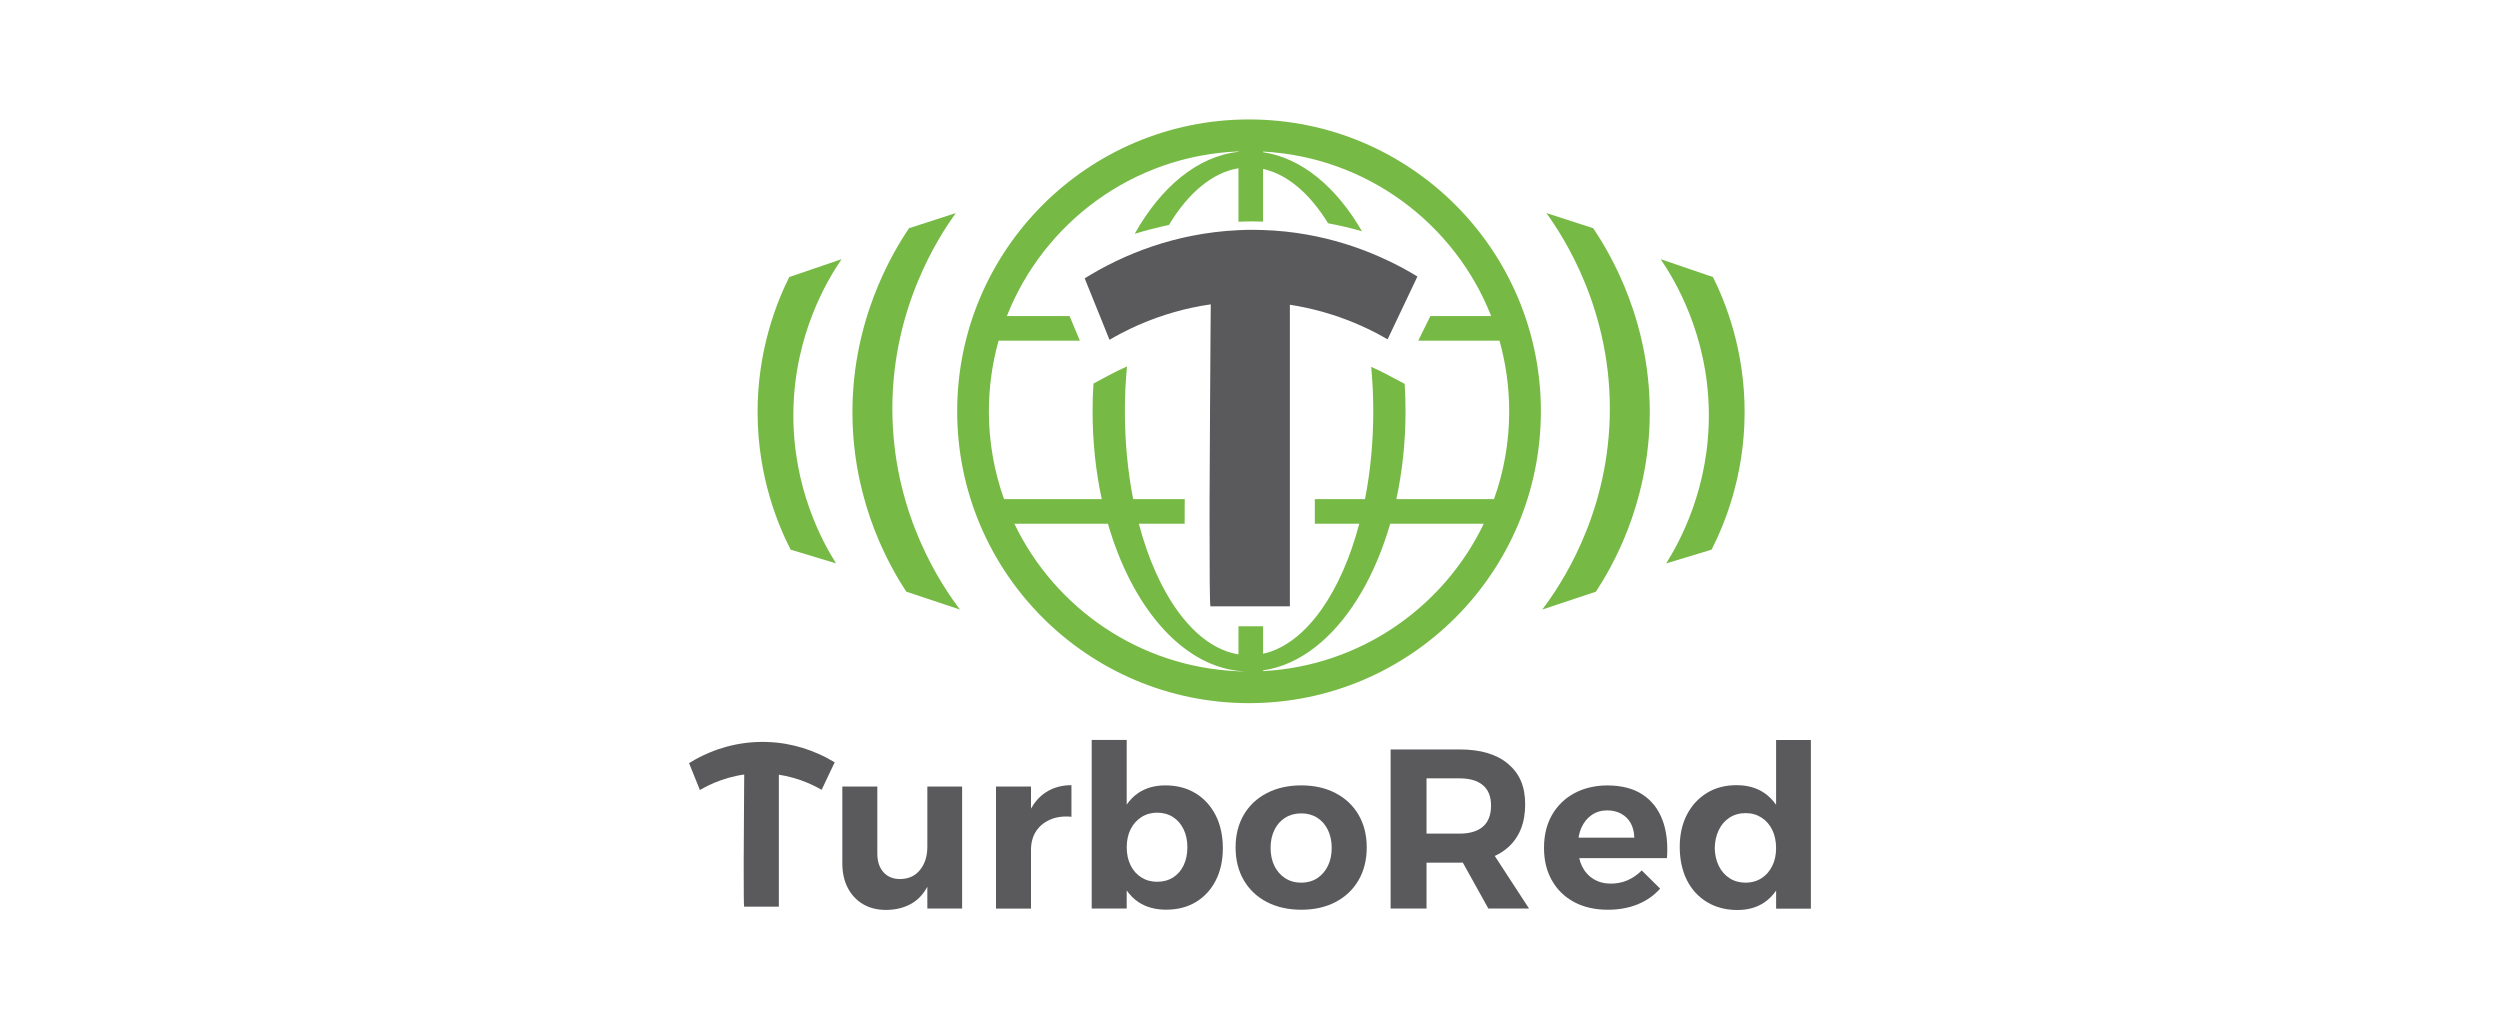
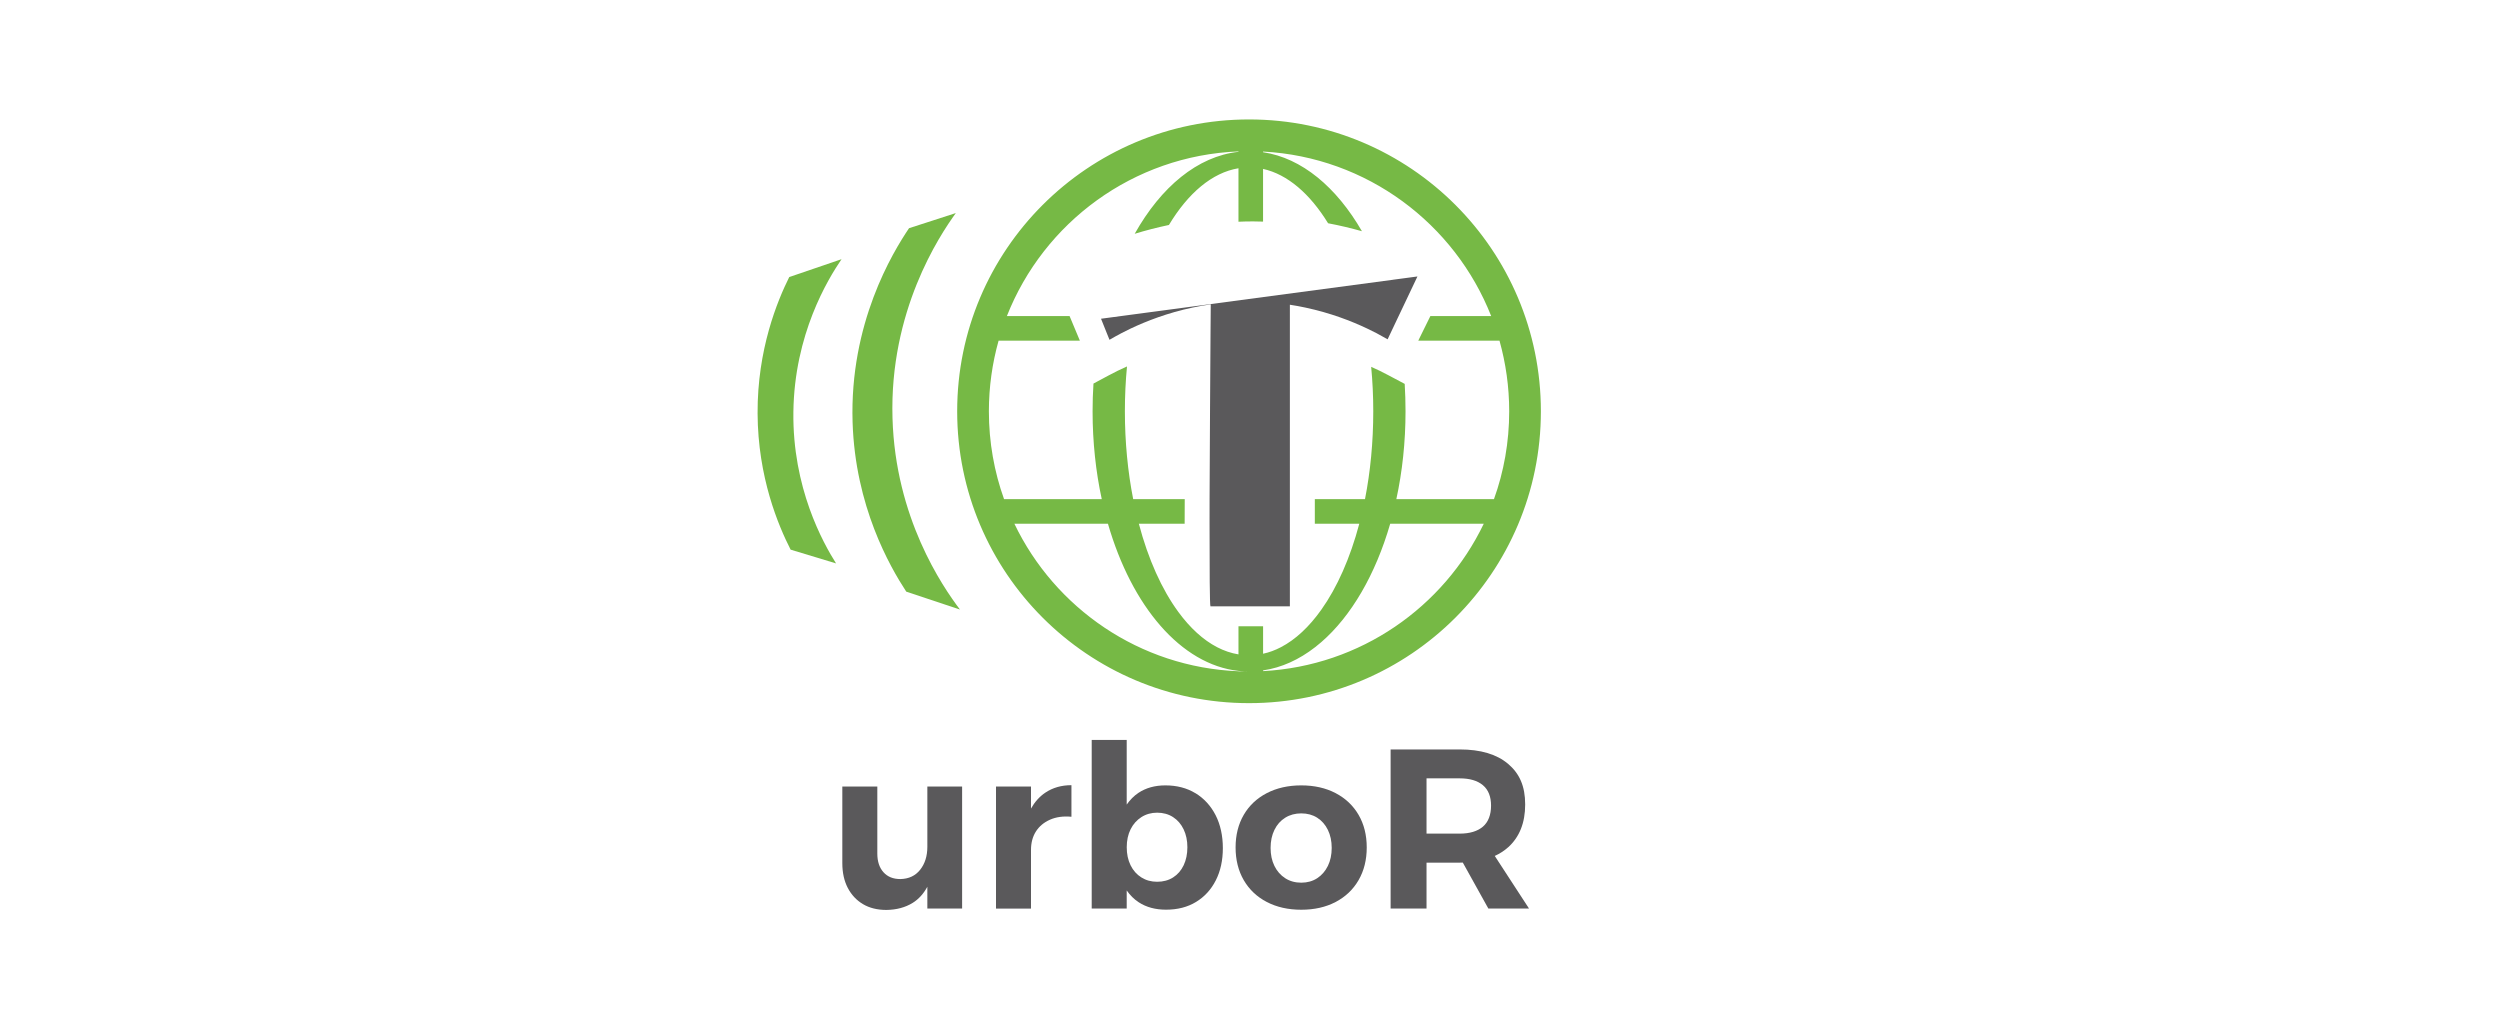
<svg xmlns="http://www.w3.org/2000/svg" id="Capa_1" data-name="Capa 1" viewBox="0 0 850 350">
  <defs>
    <style>
      .cls-1 {
        fill: #76b945;
      }

      .cls-1, .cls-2 {
        stroke-width: 0px;
      }

      .cls-2 {
        fill: #5a595b;
      }
    </style>
  </defs>
  <g>
    <path class="cls-1" d="m424.67,40.61c-54.79,0-99.23,44.42-99.23,99.23s44.44,99.23,99.23,99.23,99.23-44.42,99.23-99.23-44.42-99.23-99.23-99.23Zm-3.58,187.62c-33.63-1.34-62.44-21.47-76.2-50.16h31.81c8.08,28.02,24.79,47.86,44.39,50.04,1.19.13,2.38.2,3.58.2-1.2,0-2.4-.03-3.58-.07Zm8.37-.06v-.24c6.29-.92,12.24-3.65,17.7-7.9.69-.54,1.38-1.1,2.06-1.69,10.2-8.83,18.45-23.01,23.45-40.27h31.81c-13.61,28.35-41.9,48.34-75.02,50.11Zm45.3-58.47c2.02-9.32,3.12-19.38,3.12-29.86,0-3.15-.1-6.26-.28-9.32l-5.63-2.99c-1.88-1-3.81-1.95-5.77-2.81.47,4.9.71,9.96.71,15.12,0,10.52-.99,20.6-2.81,29.86h-17.06v8.37h15.12c-3.09,11.65-7.53,21.68-12.94,29.27-4.08,5.74-8.7,10.1-13.7,12.7-1.96,1.03-3.99,1.78-6.07,2.23v-9.33h-8.37v9.55c-2.48-.4-4.91-1.23-7.27-2.45-4.77-2.48-9.21-6.57-13.16-11.96-5.63-7.67-10.27-17.97-13.44-30.01h15.57c.01-2.57.01-5.35.03-8.37h-17.53c-1.82-9.27-2.82-19.34-2.82-29.86,0-5.21.24-10.31.72-15.25-2.14.95-4.25,1.97-6.29,3.08l-5.11,2.74c-.2,3.1-.3,6.25-.3,9.44,0,10.48,1.1,20.54,3.12,29.86h-33.22c-3.34-9.32-5.16-19.38-5.16-29.86,0-8.32,1.16-16.38,3.3-24.02h27.64l-.61-1.45-2.89-6.91h-21.32c12.51-31.78,42.88-54.56,78.74-55.99v.14c-13.91,1.52-26.35,11.95-35.28,27.87,3.67-1.13,7.56-2.14,11.64-3,6.49-10.79,14.66-17.8,23.64-19.28v18.18c1.64-.08,3.3-.11,4.99-.11,1.14,0,2.26.03,3.37.07v-17.92c8.35,1.85,15.97,8.49,22.11,18.48,4.03.76,7.87,1.68,11.51,2.71-8.66-14.98-20.44-24.91-33.62-26.86v-.23c35.34,1.88,65.19,24.52,77.56,55.93h-20.67l-3.72,7.55c-.13.27-.27.54-.39.82h27.61c2.14,7.65,3.3,15.7,3.3,24.02,0,10.48-1.82,20.54-5.18,29.86h-33.21Z" />
-     <path class="cls-2" d="m481.93,94l-5.02,10.58-1.88,3.95c-.75,1.58-1.5,3.15-2.24,4.73-.34.7-.66,1.4-1,2.11-1.1-.64-2.37-1.35-3.81-2.11-.96-.5-2.02-1.02-3.13-1.55-5.39-2.56-12.48-5.31-21.01-7.13-1.71-.37-3.46-.69-5.28-.97v102.55h-27c-.25-.31-.32-12.38-.31-28.32.01-2.78.01-5.69.01-8.68.07-19.22.23-41.61.32-55.9.03-3.41.06-6.35.07-8.68.01-.38.01-.75.01-1.1-2.14.31-4.22.67-6.21,1.1-8.52,1.81-15.6,4.57-20.96,7.1-1.14.54-2.2,1.07-3.17,1.58-1.58.83-2.95,1.6-4.09,2.27l-.92-2.27-1.96-4.89c-.51-1.26-1.02-2.53-1.54-3.79-1.33-3.31-2.67-6.61-4.01-9.94,2.61-1.62,6.35-3.82,11.1-6.07,3.5-1.65,7.53-3.35,12.08-4.87,8.18-2.74,17.97-4.93,29.09-5.44,1.64-.09,3.3-.12,4.99-.12,1.14,0,2.26.03,3.37.07,10.4.32,19.65,2.18,27.52,4.58,4.43,1.36,8.42,2.88,11.93,4.43,5.63,2.44,10.03,4.95,13.02,6.78Z" />
-     <path class="cls-1" d="m564.62,88.12l17.79,6.08c4.05,8.15,10.86,24.58,10.76,46.34-.1,21.82-7.1,38.23-11.23,46.34-5.15,1.56-10.3,3.12-15.45,4.68,4.47-7.1,14.84-25.68,14.51-51.49-.33-26.42-11.68-45.05-16.38-51.95Z" />
-     <path class="cls-1" d="m525.77,72.44l15.91,5.15c5.57,8.26,20.25,32.33,19.19,66-.9,28.53-12.62,48.97-18.25,57.57-6.08,2.03-12.17,4.06-18.25,6.08,6-7.94,21.95-31.2,22.93-65.06,1.06-36.42-15.88-61.92-21.53-69.74Z" />
+     <path class="cls-2" d="m481.93,94l-5.02,10.58-1.88,3.95c-.75,1.58-1.5,3.15-2.24,4.73-.34.7-.66,1.4-1,2.11-1.1-.64-2.37-1.35-3.81-2.11-.96-.5-2.02-1.02-3.13-1.55-5.39-2.56-12.48-5.31-21.01-7.13-1.71-.37-3.46-.69-5.28-.97v102.55h-27c-.25-.31-.32-12.38-.31-28.32.01-2.78.01-5.69.01-8.68.07-19.22.23-41.61.32-55.9.03-3.41.06-6.35.07-8.68.01-.38.01-.75.01-1.1-2.14.31-4.22.67-6.21,1.1-8.52,1.81-15.6,4.57-20.96,7.1-1.14.54-2.2,1.07-3.17,1.58-1.58.83-2.95,1.6-4.09,2.27l-.92-2.27-1.96-4.89Z" />
    <path class="cls-1" d="m286.13,88.12l-17.79,6.08c-4.05,8.15-10.86,24.58-10.76,46.34.1,21.82,7.1,38.23,11.23,46.34,5.15,1.56,10.3,3.12,15.45,4.68-4.47-7.1-14.84-25.68-14.51-51.49.33-26.42,11.68-45.05,16.38-51.95Z" />
    <path class="cls-1" d="m324.98,72.44l-15.91,5.15c-5.57,8.26-20.25,32.33-19.19,66,.9,28.53,12.62,48.97,18.25,57.57,6.08,2.03,12.17,4.06,18.25,6.08-6-7.94-21.95-31.2-22.93-65.06-1.06-36.42,15.88-61.92,21.53-69.74Z" />
  </g>
  <g>
-     <path class="cls-2" d="m283.79,259.19l-2.2,4.63-.82,1.73c-.33.69-.65,1.38-.98,2.07-.15.31-.29.61-.44.92-.48-.28-1.04-.59-1.67-.92-.42-.22-.88-.45-1.37-.68-2.36-1.12-5.46-2.32-9.19-3.12-.75-.16-1.51-.3-2.31-.42v44.86h-11.81c-.11-.13-.14-5.42-.14-12.39,0-1.22,0-2.49,0-3.8.03-8.41.1-18.2.14-24.46.01-1.49.02-2.78.03-3.8,0-.17,0-.33,0-.48-.94.13-1.85.29-2.72.48-3.73.79-6.83,2-9.17,3.11-.5.24-.96.47-1.39.69-.69.36-1.29.7-1.79.99l-.4-.99-.86-2.14c-.22-.55-.44-1.11-.67-1.66-.58-1.45-1.17-2.89-1.75-4.35,1.14-.71,2.78-1.67,4.86-2.66,1.53-.72,3.3-1.47,5.28-2.13,3.58-1.2,7.86-2.16,12.73-2.38.72-.04,1.44-.05,2.18-.05.5,0,.99.01,1.47.03,4.55.14,8.6.95,12.04,2,1.94.6,3.68,1.26,5.22,1.94,2.46,1.07,4.39,2.16,5.7,2.96Z" />
    <g>
      <path class="cls-2" d="m315.3,287.9c0,3.14-.81,5.75-2.44,7.81-1.62,2.06-3.88,3.12-6.76,3.17-2.42,0-4.33-.77-5.72-2.32-1.39-1.55-2.09-3.66-2.09-6.34v-22.8h-11.9v26.04c0,3.25.62,6.05,1.85,8.42,1.24,2.37,2.96,4.21,5.18,5.53,2.21,1.31,4.87,1.97,7.96,1.97,3.45-.05,6.43-.85,8.93-2.4,2.05-1.27,3.7-3.11,4.99-5.48v7.41h11.82v-41.5h-11.82v20.48Z" />
      <path class="cls-2" d="m350.54,274.93v-7.51h-11.9v41.5h11.9v-19.94c0-2.42.55-4.51,1.66-6.26,1.11-1.75,2.7-3.09,4.79-4.02,2.09-.93,4.52-1.26,7.3-1v-10.74c-3.4,0-6.36.85-8.89,2.55-1.99,1.34-3.6,3.16-4.87,5.42Z" />
      <path class="cls-2" d="m406.46,269.7c-2.91-1.78-6.33-2.67-10.24-2.67-3.56,0-6.61.85-9.16,2.55-1.56,1.04-2.86,2.39-3.98,3.98v-21.99h-11.9v57.34h11.9v-6.16c1.14,1.62,2.49,2.99,4.1,4.03,2.58,1.68,5.67,2.51,9.27,2.51,3.92,0,7.32-.87,10.2-2.63,2.88-1.75,5.13-4.2,6.72-7.34,1.6-3.14,2.4-6.8,2.4-10.97s-.83-8.01-2.47-11.21c-1.65-3.19-3.93-5.68-6.84-7.46Zm-4.02,24.5c-.85,1.78-2.05,3.16-3.59,4.13-1.55.98-3.35,1.47-5.41,1.47s-3.8-.49-5.37-1.47c-1.57-.98-2.8-2.36-3.67-4.13-.88-1.78-1.31-3.83-1.31-6.14s.44-4.35,1.31-6.1c.87-1.75,2.1-3.13,3.67-4.14,1.57-1,3.36-1.51,5.37-1.51s3.86.5,5.41,1.51c1.55,1.01,2.74,2.4,3.59,4.17.85,1.78,1.27,3.8,1.27,6.07s-.42,4.37-1.27,6.14Z" />
      <path class="cls-2" d="m454.1,269.66c-3.35-1.75-7.24-2.63-11.67-2.63s-8.33.88-11.71,2.63c-3.38,1.75-5.99,4.21-7.84,7.38-1.85,3.17-2.78,6.87-2.78,11.09s.93,7.94,2.78,11.13c1.86,3.19,4.47,5.67,7.84,7.42,3.37,1.75,7.28,2.63,11.71,2.63s8.32-.87,11.67-2.63c3.35-1.75,5.95-4.22,7.81-7.42,1.85-3.19,2.78-6.9,2.78-11.13s-.93-7.92-2.78-11.09c-1.85-3.17-4.46-5.63-7.81-7.38Zm-2.63,24.77c-.88,1.78-2.09,3.17-3.63,4.17s-3.35,1.51-5.41,1.51-3.88-.5-5.45-1.51-2.8-2.4-3.67-4.17c-.88-1.78-1.31-3.83-1.31-6.14s.44-4.37,1.31-6.14c.87-1.78,2.1-3.16,3.67-4.13,1.57-.98,3.39-1.47,5.45-1.47s3.86.49,5.41,1.47c1.55.98,2.76,2.36,3.63,4.13.87,1.78,1.31,3.83,1.31,6.14s-.44,4.37-1.31,6.14Z" />
      <path class="cls-2" d="m512.76,288.09c3.86-3.48,5.8-8.33,5.8-14.57s-1.93-10.52-5.8-13.8c-3.86-3.27-9.35-4.91-16.46-4.91h-23.49v54.1h12.21v-15.61h11.28c.36,0,.7-.02,1.05-.03l8.69,15.64h13.83l-11.65-17.89c1.7-.78,3.22-1.75,4.54-2.94Zm-27.74-23.45h11.28c3.4,0,6.03.77,7.88,2.32,1.85,1.55,2.78,3.86,2.78,6.96s-.93,5.58-2.78,7.15c-1.86,1.57-4.48,2.36-7.88,2.36h-11.28v-18.78Z" />
-       <path class="cls-2" d="m558.39,270.09c-3.12-2.03-7.12-3.05-12.02-3.05-4.23.05-7.95.95-11.17,2.7-3.22,1.75-5.73,4.21-7.54,7.38s-2.7,6.89-2.7,11.17.89,7.84,2.67,11.01,4.29,5.63,7.54,7.38c3.25,1.75,7.08,2.63,11.51,2.63,3.76,0,7.15-.62,10.16-1.85,3.01-1.24,5.55-3.01,7.61-5.33l-6.26-6.18c-2.99,2.99-6.49,4.48-10.51,4.48-2.22,0-4.17-.51-5.87-1.55-1.7-1.03-3.01-2.5-3.94-4.4-.4-.82-.7-1.74-.93-2.71h29.83c.36-5.05-.17-9.41-1.58-13.1-1.42-3.68-3.68-6.54-6.8-8.58Zm-21.68,14.72c.2-1.25.52-2.42,1.01-3.48.82-1.8,1.98-3.22,3.48-4.25,1.49-1.03,3.25-1.55,5.26-1.55,1.8,0,3.4.39,4.79,1.16,1.39.77,2.46,1.84,3.21,3.21s1.15,3,1.2,4.91h-18.94Z" />
-       <path class="cls-2" d="m603.87,251.58v22.05c-1.15-1.62-2.49-3.01-4.1-4.08-2.58-1.73-5.69-2.59-9.35-2.59-3.86,0-7.24.89-10.12,2.67-2.88,1.78-5.14,4.24-6.76,7.38-1.62,3.14-2.43,6.8-2.43,10.97s.81,8.03,2.43,11.25,3.92,5.72,6.88,7.5c2.96,1.78,6.4,2.67,10.32,2.67,3.55,0,6.61-.86,9.16-2.59,1.56-1.05,2.87-2.41,3.98-4.01v6.14h11.82v-57.34h-11.82Zm-1.31,42.85c-.88,1.78-2.1,3.17-3.67,4.17s-3.36,1.51-5.37,1.51-3.88-.5-5.45-1.51-2.8-2.4-3.67-4.17c-.88-1.78-1.34-3.8-1.39-6.07.05-2.32.51-4.38,1.39-6.18.87-1.8,2.1-3.21,3.67-4.21,1.57-1.01,3.39-1.51,5.45-1.51s3.8.5,5.37,1.51c1.57,1,2.8,2.4,3.67,4.17.87,1.78,1.31,3.85,1.31,6.22s-.44,4.29-1.31,6.07Z" />
    </g>
  </g>
</svg>